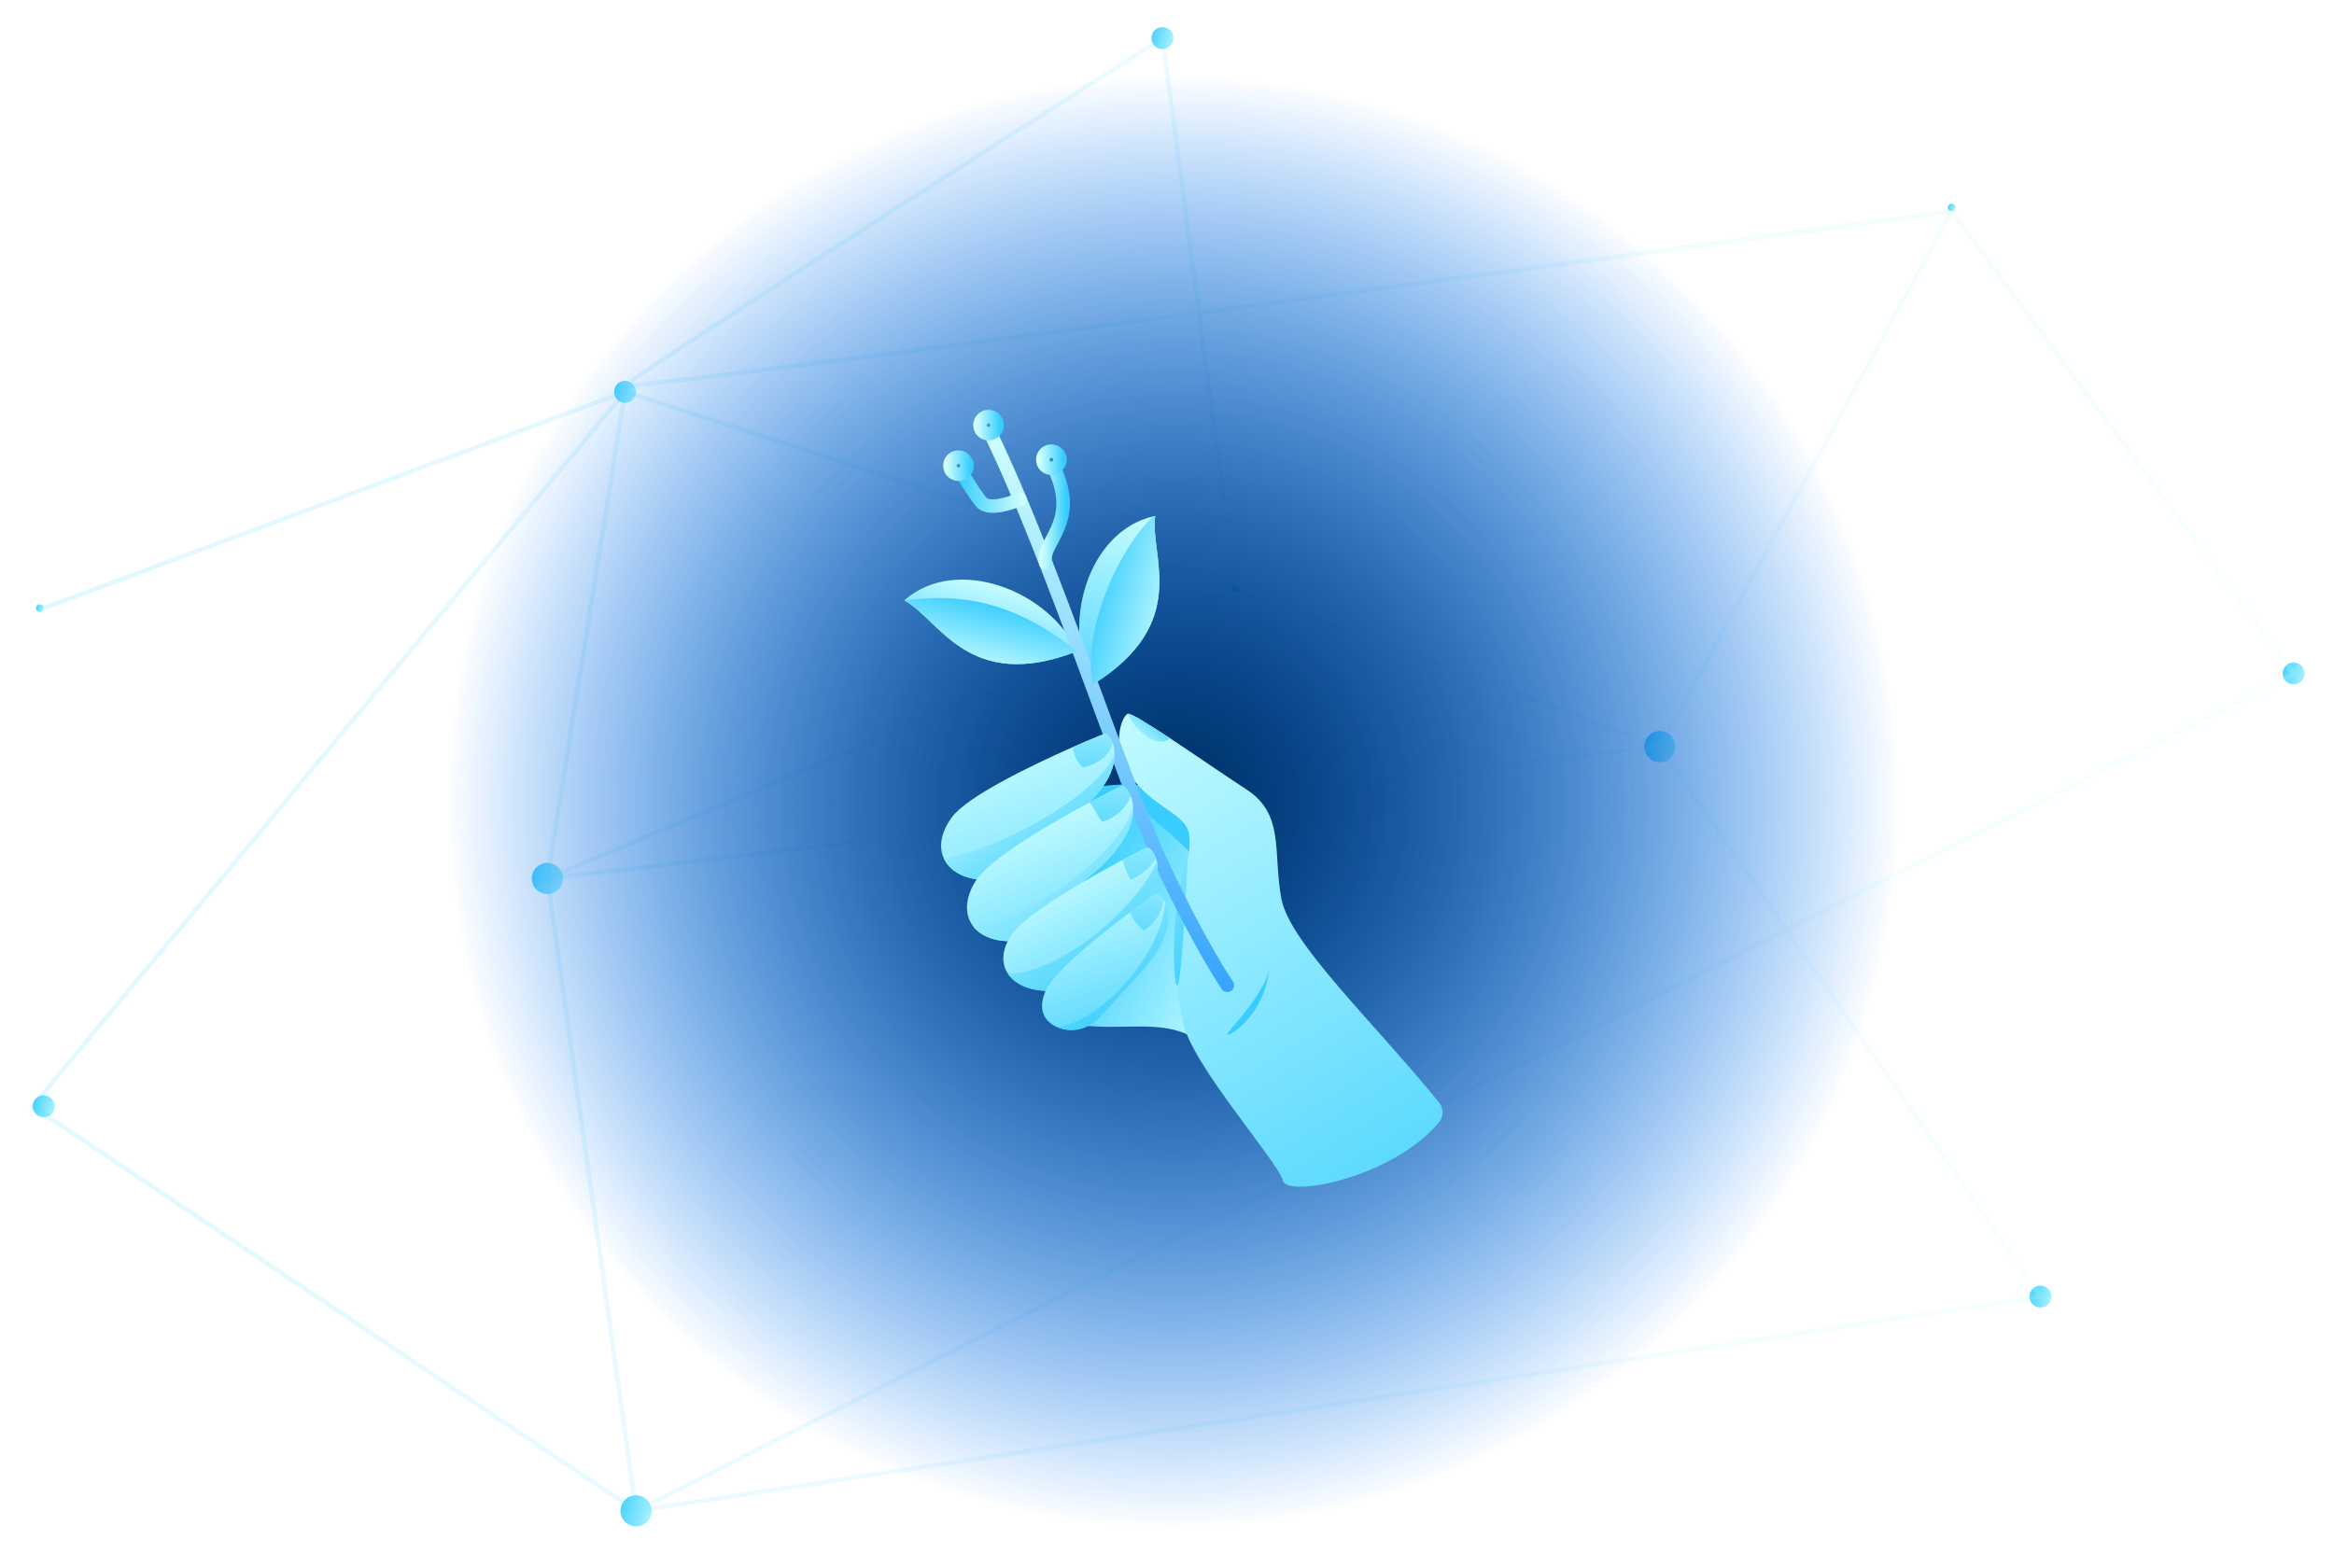
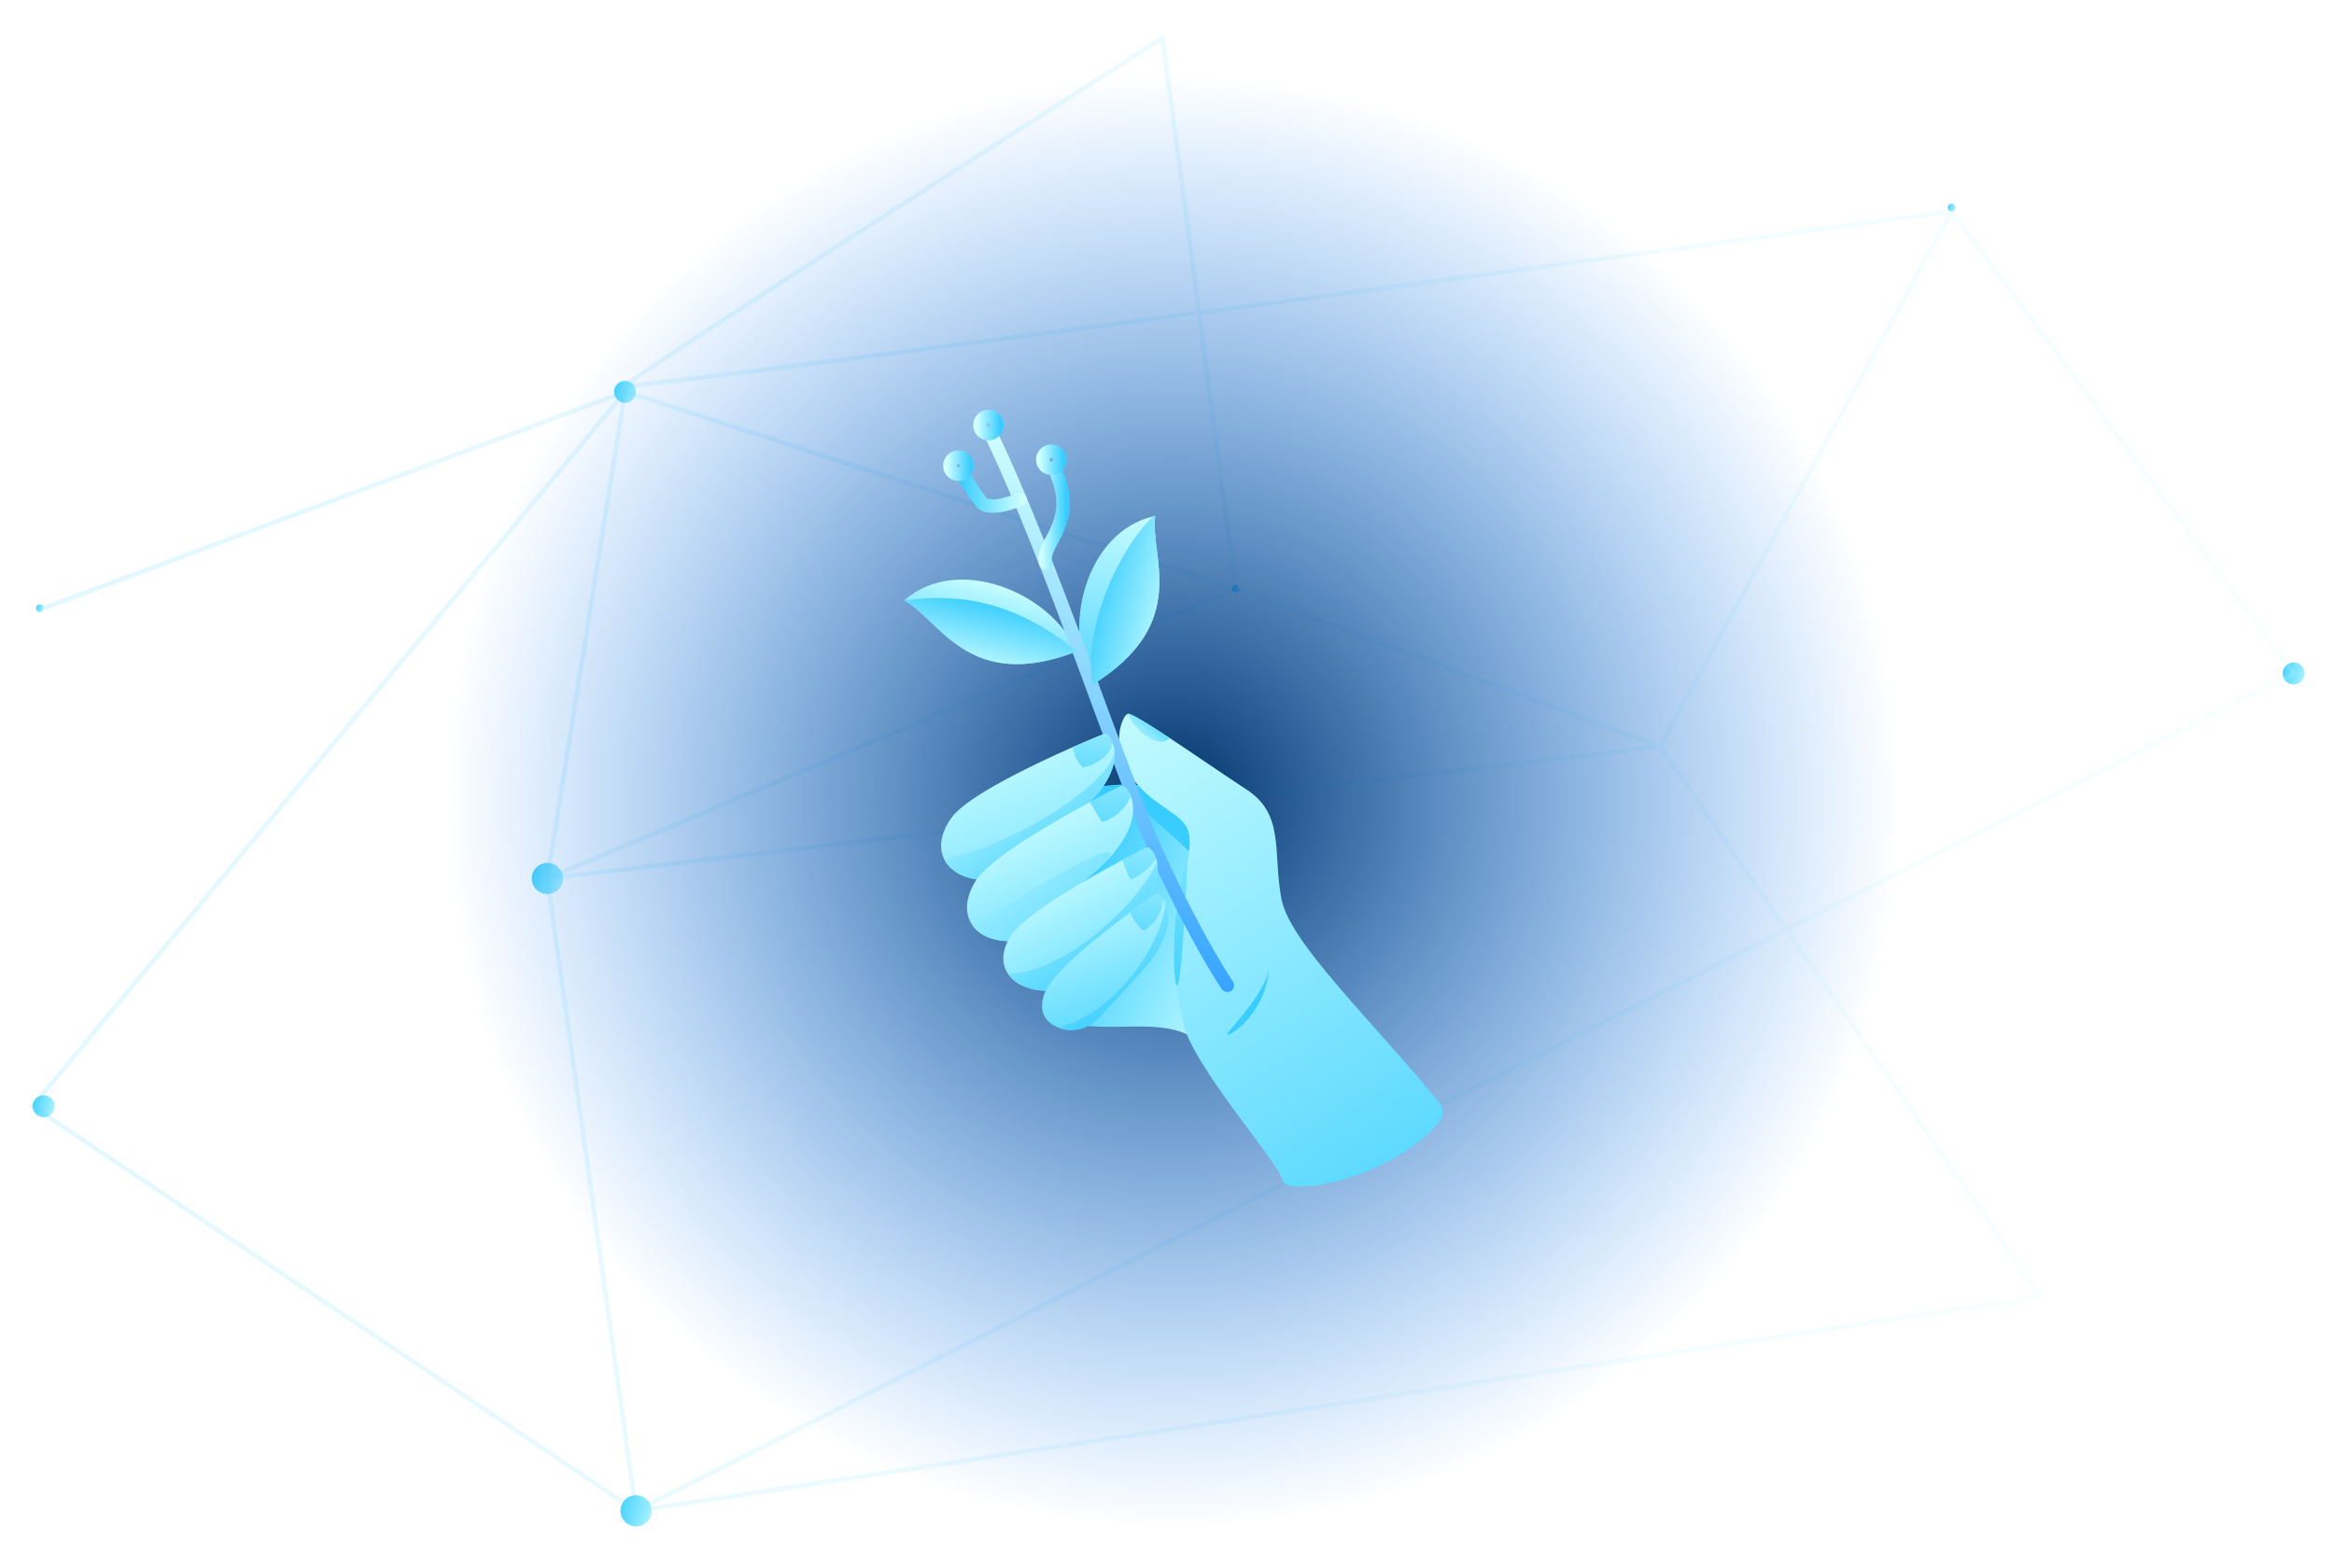
<svg xmlns="http://www.w3.org/2000/svg" width="518" height="348" viewBox="0 0 518 348" fill="none">
  <g filter="url(#filter0_d_199_31132)">
    <path d="M141.16 86.99C141.16 88.341 140.07 89.43 138.72 89.43C137.37 89.43 136.28 88.341 136.28 86.99C136.28 85.641 137.37 84.55 138.72 84.55C140.07 84.55 141.16 85.641 141.16 86.99Z" fill="url(#paint0_linear_199_31132)" />
  </g>
  <g filter="url(#filter1_d_199_31132)">
    <path d="M9.69 248.03C11.038 248.03 12.13 246.938 12.13 245.59C12.13 244.243 11.038 243.15 9.69 243.15C8.342 243.15 7.25 244.243 7.25 245.59C7.25 246.938 8.342 248.03 9.69 248.03Z" fill="url(#paint1_linear_199_31132)" />
  </g>
  <g filter="url(#filter2_d_199_31132)">
-     <path d="M452.86 290.28C454.208 290.28 455.3 289.188 455.3 287.84C455.3 286.493 454.208 285.4 452.86 285.4C451.512 285.4 450.42 286.493 450.42 287.84C450.42 289.188 451.512 290.28 452.86 290.28Z" fill="url(#paint2_linear_199_31132)" />
-   </g>
+     </g>
  <g filter="url(#filter3_d_199_31132)">
    <path d="M511.48 149.5C511.48 150.85 510.39 151.94 509.04 151.94C507.69 151.94 506.6 150.85 506.6 149.5C506.6 148.15 507.69 147.06 509.04 147.06C510.39 147.06 511.48 148.15 511.48 149.5Z" fill="url(#paint3_linear_199_31132)" />
  </g>
  <g filter="url(#filter4_d_199_31132)">
-     <path d="M260.43 8.45C260.43 9.8 259.34 10.89 257.99 10.89C256.64 10.89 255.55 9.8 255.55 8.45C255.55 7.101 256.64 6.011 257.99 6.011C259.34 6.011 260.43 7.101 260.43 8.45Z" fill="url(#paint4_linear_199_31132)" />
-   </g>
+     </g>
  <g filter="url(#filter5_d_199_31132)">
    <path d="M275.1 130.71C275.1 131.18 274.72 131.56 274.25 131.56C273.78 131.56 273.4 131.18 273.4 130.71C273.4 130.24 273.78 129.86 274.25 129.86C274.72 129.86 275.1 130.24 275.1 130.71Z" fill="url(#paint5_linear_199_31132)" />
  </g>
  <g filter="url(#filter6_d_199_31132)">
    <path d="M433.98 46.071C433.98 46.541 433.6 46.92 433.13 46.92C432.66 46.92 432.28 46.541 432.28 46.071C432.28 45.6 432.66 45.221 433.13 45.221C433.6 45.221 433.98 45.6 433.98 46.071Z" fill="url(#paint6_linear_199_31132)" />
  </g>
  <g filter="url(#filter7_d_199_31132)">
    <path d="M9.69 135.011C9.69 135.481 9.31 135.861 8.84 135.861C8.37 135.861 7.99 135.481 7.99 135.011C7.99 134.541 8.37 134.161 8.84 134.161C9.31 134.161 9.69 134.541 9.69 135.011Z" fill="url(#paint7_linear_199_31132)" />
  </g>
  <g filter="url(#filter8_d_199_31132)">
    <path d="M121.48 198.48C123.391 198.48 124.94 196.931 124.94 195.02C124.94 193.11 123.391 191.56 121.48 191.56C119.569 191.56 118.02 193.11 118.02 195.02C118.02 196.931 119.569 198.48 121.48 198.48Z" fill="url(#paint8_linear_199_31132)" />
  </g>
  <g filter="url(#filter9_d_199_31132)">
-     <path d="M368.37 169.2C370.281 169.2 371.83 167.651 371.83 165.74C371.83 163.83 370.281 162.28 368.37 162.28C366.459 162.28 364.91 163.83 364.91 165.74C364.91 167.651 366.459 169.2 368.37 169.2Z" fill="url(#paint9_linear_199_31132)" />
-   </g>
+     </g>
  <g filter="url(#filter10_d_199_31132)">
    <path d="M141.16 338.86C143.071 338.86 144.62 337.311 144.62 335.4C144.62 333.49 143.071 331.94 141.16 331.94C139.249 331.94 137.7 333.49 137.7 335.4C137.7 337.311 139.249 338.86 141.16 338.86Z" fill="url(#paint10_linear_199_31132)" />
  </g>
  <g opacity="0.15" filter="url(#filter11_d_199_31132)">
    <path d="M9.69 135.011L138.72 86.981L274.25 130.701L121.47 195.01L141.15 335.401L7.25 245.59L138.72 86.99L121.48 195.021L368.37 165.751M368.37 165.751L452.86 287.841L141.16 335.411L509.05 149.51L433.14 46.931L368.37 165.751ZM368.37 165.751L274.25 130.721L257.99 8.461C257.99 8.461 139.12 84.141 138.92 85.57C138.72 87.001 433.13 46.931 433.13 46.931" stroke="url(#paint11_linear_199_31132)" stroke-miterlimit="10" />
  </g>
  <circle cx="260.43" cy="177.96" r="160.9" fill="url(#paint12_radial_199_31132)" />
-   <circle cx="260.43" cy="177.96" r="160.9" fill="url(#paint13_radial_199_31132)" />
  <g filter="url(#filter12_d_199_31132)">
    <path d="M269.11 233.786C261.145 224.964 250.932 229.118 239.806 227.56L221.682 180.165C221.682 180.165 228.433 176.536 245.304 174.444C246.562 174.289 247.766 174.202 248.917 174.172C263.175 173.828 269.11 182.587 269.11 182.587V205.767C269.11 205.767 277.074 242.608 269.11 233.786Z" fill="url(#paint14_linear_199_31132)" />
    <path d="M269.11 182.587V197.154C268.945 196.877 268.77 196.465 268.59 195.907C266.177 188.439 254.215 182.16 248.917 174.172C263.175 173.828 269.11 182.587 269.11 182.587Z" fill="url(#paint15_linear_199_31132)" />
    <path d="M319.325 249.217C308.786 261.605 285.612 265.924 284.713 262.096C283.761 258.029 264.409 236.295 262.588 227.041C260.771 217.787 260.368 217.612 261.665 204.729C262.966 191.841 265.472 186.309 262.966 183.023C260.456 179.733 255.522 178.525 250.932 172.299C246.397 166.137 248.893 158.95 250.286 158.474L250.33 158.46C250.966 158.3 254.813 160.687 259.606 163.851C265.225 167.563 272.145 172.338 276.725 175.322C285.209 180.859 282.455 189.375 284.398 199.566C286.267 209.373 304.595 226.599 319.388 244.753C320.456 246.063 320.417 247.931 319.325 249.217Z" fill="url(#paint16_linear_199_31132)" />
    <path d="M263.569 190.608C259.722 200.541 260.252 219.597 261.32 218.709C262.389 217.821 263.569 190.608 263.569 190.608Z" fill="url(#paint17_linear_199_31132)" />
    <path d="M242.521 151.977C235.509 139.385 241.05 118.13 255.959 114.627C256.1 114.593 256.24 114.559 256.386 114.53C255.089 123.352 264.486 138.312 242.521 151.977Z" fill="url(#paint18_linear_199_31132)" />
    <path d="M239.015 144.591C214.913 153.996 208.541 137.516 200.693 133.275C212.373 122.997 233.056 131.315 239.015 144.591Z" fill="url(#paint19_linear_199_31132)" />
    <path d="M219.857 96.279C233.629 124.817 248.441 171.47 257.309 190.608C266.172 209.746 272.388 218.738 272.388 218.738" stroke="url(#paint20_linear_199_31132)" stroke-width="3" stroke-miterlimit="10" stroke-linecap="round" />
    <path d="M242.521 151.977C240.171 139.588 248.446 121.624 255.959 114.627C256.099 114.593 256.24 114.559 256.386 114.53C255.089 123.352 264.486 138.312 242.521 151.977Z" fill="url(#paint21_linear_199_31132)" />
    <path d="M239.015 144.591C214.913 153.996 208.541 137.516 200.693 133.275C212.072 131.873 224.164 132.717 239.015 144.591Z" fill="url(#paint22_linear_199_31132)" />
    <path d="M232.095 124.992C230.711 120.494 239.802 116.291 233.974 103.951" stroke="url(#paint23_linear_199_31132)" stroke-width="3" stroke-miterlimit="10" stroke-linecap="round" />
    <path d="M233.338 103.951C234.389 103.951 235.242 103.1 235.242 102.049C235.242 100.999 234.389 100.147 233.338 100.147C232.286 100.147 231.434 100.999 231.434 102.049C231.434 103.1 232.286 103.951 233.338 103.951Z" stroke="url(#paint24_linear_199_31132)" stroke-width="3" stroke-miterlimit="10" stroke-linecap="round" />
    <path d="M219.39 96.279C220.442 96.279 221.294 95.428 221.294 94.377C221.294 93.327 220.442 92.475 219.39 92.475C218.339 92.475 217.487 93.327 217.487 94.377C217.487 95.428 218.339 96.279 219.39 96.279Z" stroke="url(#paint25_linear_199_31132)" stroke-width="3" stroke-miterlimit="10" stroke-linecap="round" />
    <path d="M226.379 110.857C226.379 110.857 219.662 113.807 217.758 111.444C215.855 109.081 213.66 105.276 213.66 105.276" stroke="url(#paint26_linear_199_31132)" stroke-width="3" stroke-miterlimit="10" stroke-linecap="round" />
    <path d="M212.718 105.276C213.769 105.276 214.621 104.424 214.621 103.374C214.621 102.323 213.769 101.472 212.718 101.472C211.666 101.472 210.814 102.323 210.814 103.374C210.814 104.424 211.666 105.276 212.718 105.276Z" stroke="url(#paint27_linear_199_31132)" stroke-width="3" stroke-miterlimit="10" stroke-linecap="round" />
    <path d="M281.746 214.55C280.823 221.048 271.936 229.234 272.397 229.695C272.859 230.156 280.935 225.119 281.746 214.55Z" fill="url(#paint28_linear_199_31132)" />
    <path d="M259.606 163.851C257.358 166.292 252.19 162.876 250.287 158.474L250.33 158.46C250.967 158.3 254.813 160.687 259.606 163.851Z" fill="url(#paint29_linear_199_31132)" />
    <path d="M236.48 182.417C220.293 193.66 217.355 195.3 217.355 195.3C213.436 194.878 210.697 193.131 209.517 190.666C208.293 188.123 208.74 184.804 211.295 181.378C214.777 176.701 229.215 169.771 238.107 165.85C242.031 164.123 244.876 162.978 245.221 162.871C245.571 162.764 246.416 163.516 246.936 164.938C247.139 165.491 247.295 166.141 247.353 166.889C247.625 170.426 245.717 175.997 236.48 182.417Z" fill="url(#paint30_linear_199_31132)" />
    <path d="M236.48 182.417C220.294 193.66 217.355 195.3 217.355 195.3C213.436 194.878 210.697 193.131 209.517 190.666C223.824 188.06 245.921 174.614 247.353 166.889C247.625 170.426 245.717 175.997 236.48 182.417Z" fill="url(#paint31_linear_199_31132)" />
    <path d="M241.749 194.621C226.481 207.077 223.674 208.946 223.674 208.946C220.167 208.839 217.511 207.616 216.001 205.68C214.073 203.191 214.039 199.527 216.559 195.528C219.643 190.637 233.299 182.708 241.88 178.098C245.77 176.007 248.611 174.599 248.956 174.464C249.32 174.318 250.34 175.128 250.966 176.739C251.258 177.487 251.467 178.404 251.481 179.476C251.549 183.019 249.553 188.254 241.749 194.621Z" fill="url(#paint32_linear_199_31132)" />
-     <path d="M241.749 194.621C226.481 207.078 223.674 208.946 223.674 208.946C220.167 208.839 217.511 207.616 216.001 205.68C227.287 205.03 247.902 190.225 251.481 179.476C251.549 183.019 249.553 188.254 241.749 194.621Z" fill="url(#paint33_linear_199_31132)" />
+     <path d="M241.749 194.621C226.481 207.078 223.674 208.946 223.674 208.946C220.167 208.839 217.511 207.616 216.001 205.68C251.549 183.019 249.553 188.254 241.749 194.621Z" fill="url(#paint33_linear_199_31132)" />
    <path d="M247.839 207.005C233.561 218.651 232.07 219.956 232.07 219.956C228.282 219.84 225.257 218.442 223.742 216.229C222.26 214.07 222.212 211.134 224.281 207.849C227.311 203.045 241.244 195.111 249.126 190.928C252.156 189.317 254.293 188.259 254.575 188.148C254.934 188.007 255.968 188.851 256.537 190.511C256.629 190.758 256.702 191.025 256.765 191.312C257.474 194.538 256.357 200.051 247.839 207.005Z" fill="url(#paint34_linear_199_31132)" />
    <path d="M247.839 207.005C233.561 218.651 232.07 219.956 232.07 219.956C228.282 219.84 225.257 218.442 223.742 216.229C236.878 215.763 253.137 200.022 256.765 191.312C257.474 194.538 256.357 200.051 247.839 207.005Z" fill="url(#paint35_linear_199_31132)" />
    <path d="M252.957 216.157C248.373 221.155 245.566 224.168 243.847 225.988C241.491 228.487 237.815 229.389 234.668 228.04C234.639 228.031 234.615 228.016 234.586 228.006C231.657 226.721 230.273 224.003 232.07 219.956C234.027 215.565 244.211 207.456 250.811 202.555C253.929 200.24 256.25 198.644 256.522 198.484C256.77 198.343 257.518 198.741 258.183 199.677C258.338 199.896 258.489 200.148 258.63 200.429C259.936 203.06 260.15 208.315 252.957 216.157Z" fill="url(#paint36_linear_199_31132)" />
    <path d="M252.958 216.157C248.373 221.155 245.566 224.168 243.847 225.988C241.492 228.487 237.815 229.389 234.668 228.04C245.556 226.245 257.828 210.945 258.63 200.43C259.936 203.06 260.15 208.315 252.958 216.157Z" fill="url(#paint37_linear_199_31132)" />
    <path d="M246.936 164.938C246.027 169.334 240.341 170.368 240.341 170.368C240.341 170.368 238.398 168.742 238.107 165.85C242.031 164.123 244.877 162.978 245.221 162.871C245.571 162.764 246.416 163.516 246.936 164.938Z" fill="url(#paint38_linear_199_31132)" />
    <path d="M250.966 176.739C249.194 181.374 244.532 182.475 244.532 182.475L241.88 178.098C245.77 176.007 248.611 174.599 248.956 174.464C249.32 174.318 250.34 175.128 250.966 176.739Z" fill="url(#paint39_linear_199_31132)" />
    <path d="M256.537 190.511C255.434 192.69 252.987 194.417 250.966 195.3C250.131 194.014 249.451 191.996 249.126 190.928C252.156 189.317 254.293 188.259 254.575 188.148C254.934 188.007 255.968 188.851 256.537 190.511Z" fill="url(#paint40_linear_199_31132)" />
    <path d="M258.183 199.677C257.79 204.312 253.875 206.631 253.875 206.631C253.875 206.631 251.768 205.064 250.811 202.555C253.929 200.24 256.25 198.644 256.522 198.484C256.77 198.343 257.518 198.741 258.183 199.677Z" fill="url(#paint41_linear_199_31132)" />
  </g>
  <defs>
    <filter id="filter0_d_199_31132" x="132.28" y="80.55" width="12.88" height="12.88" filterUnits="userSpaceOnUse" color-interpolation-filters="sRGB">
      <feFlood flood-opacity="0" result="BackgroundImageFix" />
      <feColorMatrix in="SourceAlpha" type="matrix" values="0 0 0 0 0 0 0 0 0 0 0 0 0 0 0 0 0 0 127 0" result="hardAlpha" />
      <feOffset />
      <feGaussianBlur stdDeviation="2" />
      <feColorMatrix type="matrix" values="0 0 0 0 0 0 0 0 0 0.718 0 0 0 0 1 0 0 0 1 0" />
      <feBlend mode="normal" in2="BackgroundImageFix" result="effect1_dropShadow_199_31132" />
      <feBlend mode="normal" in="SourceGraphic" in2="effect1_dropShadow_199_31132" result="shape" />
    </filter>
    <filter id="filter1_d_199_31132" x="3.25" y="239.15" width="12.88" height="12.88" filterUnits="userSpaceOnUse" color-interpolation-filters="sRGB">
      <feFlood flood-opacity="0" result="BackgroundImageFix" />
      <feColorMatrix in="SourceAlpha" type="matrix" values="0 0 0 0 0 0 0 0 0 0 0 0 0 0 0 0 0 0 127 0" result="hardAlpha" />
      <feOffset />
      <feGaussianBlur stdDeviation="2" />
      <feColorMatrix type="matrix" values="0 0 0 0 0 0 0 0 0 0.718 0 0 0 0 1 0 0 0 1 0" />
      <feBlend mode="normal" in2="BackgroundImageFix" result="effect1_dropShadow_199_31132" />
      <feBlend mode="normal" in="SourceGraphic" in2="effect1_dropShadow_199_31132" result="shape" />
    </filter>
    <filter id="filter2_d_199_31132" x="446.42" y="281.4" width="12.88" height="12.88" filterUnits="userSpaceOnUse" color-interpolation-filters="sRGB">
      <feFlood flood-opacity="0" result="BackgroundImageFix" />
      <feColorMatrix in="SourceAlpha" type="matrix" values="0 0 0 0 0 0 0 0 0 0 0 0 0 0 0 0 0 0 127 0" result="hardAlpha" />
      <feOffset />
      <feGaussianBlur stdDeviation="2" />
      <feColorMatrix type="matrix" values="0 0 0 0 0 0 0 0 0 0.718 0 0 0 0 1 0 0 0 1 0" />
      <feBlend mode="normal" in2="BackgroundImageFix" result="effect1_dropShadow_199_31132" />
      <feBlend mode="normal" in="SourceGraphic" in2="effect1_dropShadow_199_31132" result="shape" />
    </filter>
    <filter id="filter3_d_199_31132" x="502.6" y="143.06" width="12.88" height="12.88" filterUnits="userSpaceOnUse" color-interpolation-filters="sRGB">
      <feFlood flood-opacity="0" result="BackgroundImageFix" />
      <feColorMatrix in="SourceAlpha" type="matrix" values="0 0 0 0 0 0 0 0 0 0 0 0 0 0 0 0 0 0 127 0" result="hardAlpha" />
      <feOffset />
      <feGaussianBlur stdDeviation="2" />
      <feColorMatrix type="matrix" values="0 0 0 0 0 0 0 0 0 0.718 0 0 0 0 1 0 0 0 1 0" />
      <feBlend mode="normal" in2="BackgroundImageFix" result="effect1_dropShadow_199_31132" />
      <feBlend mode="normal" in="SourceGraphic" in2="effect1_dropShadow_199_31132" result="shape" />
    </filter>
    <filter id="filter4_d_199_31132" x="251.55" y="2.01" width="12.88" height="12.88" filterUnits="userSpaceOnUse" color-interpolation-filters="sRGB">
      <feFlood flood-opacity="0" result="BackgroundImageFix" />
      <feColorMatrix in="SourceAlpha" type="matrix" values="0 0 0 0 0 0 0 0 0 0 0 0 0 0 0 0 0 0 127 0" result="hardAlpha" />
      <feOffset />
      <feGaussianBlur stdDeviation="2" />
      <feColorMatrix type="matrix" values="0 0 0 0 0 0 0 0 0 0.718 0 0 0 0 1 0 0 0 1 0" />
      <feBlend mode="normal" in2="BackgroundImageFix" result="effect1_dropShadow_199_31132" />
      <feBlend mode="normal" in="SourceGraphic" in2="effect1_dropShadow_199_31132" result="shape" />
    </filter>
    <filter id="filter5_d_199_31132" x="272" y="128.46" width="4.5" height="4.5" filterUnits="userSpaceOnUse" color-interpolation-filters="sRGB">
      <feFlood flood-opacity="0" result="BackgroundImageFix" />
      <feColorMatrix in="SourceAlpha" type="matrix" values="0 0 0 0 0 0 0 0 0 0 0 0 0 0 0 0 0 0 127 0" result="hardAlpha" />
      <feOffset />
      <feGaussianBlur stdDeviation="0.7" />
      <feColorMatrix type="matrix" values="0 0 0 0 0 0 0 0 0 0.718 0 0 0 0 1 0 0 0 1 0" />
      <feBlend mode="normal" in2="BackgroundImageFix" result="effect1_dropShadow_199_31132" />
      <feBlend mode="normal" in="SourceGraphic" in2="effect1_dropShadow_199_31132" result="shape" />
    </filter>
    <filter id="filter6_d_199_31132" x="430.88" y="43.821" width="4.5" height="4.5" filterUnits="userSpaceOnUse" color-interpolation-filters="sRGB">
      <feFlood flood-opacity="0" result="BackgroundImageFix" />
      <feColorMatrix in="SourceAlpha" type="matrix" values="0 0 0 0 0 0 0 0 0 0 0 0 0 0 0 0 0 0 127 0" result="hardAlpha" />
      <feOffset />
      <feGaussianBlur stdDeviation="0.7" />
      <feColorMatrix type="matrix" values="0 0 0 0 0 0 0 0 0 0.718 0 0 0 0 1 0 0 0 1 0" />
      <feBlend mode="normal" in2="BackgroundImageFix" result="effect1_dropShadow_199_31132" />
      <feBlend mode="normal" in="SourceGraphic" in2="effect1_dropShadow_199_31132" result="shape" />
    </filter>
    <filter id="filter7_d_199_31132" x="6.59" y="132.761" width="4.5" height="4.5" filterUnits="userSpaceOnUse" color-interpolation-filters="sRGB">
      <feFlood flood-opacity="0" result="BackgroundImageFix" />
      <feColorMatrix in="SourceAlpha" type="matrix" values="0 0 0 0 0 0 0 0 0 0 0 0 0 0 0 0 0 0 127 0" result="hardAlpha" />
      <feOffset />
      <feGaussianBlur stdDeviation="0.7" />
      <feColorMatrix type="matrix" values="0 0 0 0 0 0 0 0 0 0.718 0 0 0 0 1 0 0 0 1 0" />
      <feBlend mode="normal" in2="BackgroundImageFix" result="effect1_dropShadow_199_31132" />
      <feBlend mode="normal" in="SourceGraphic" in2="effect1_dropShadow_199_31132" result="shape" />
    </filter>
    <filter id="filter8_d_199_31132" x="112.34" y="185.88" width="18.28" height="18.28" filterUnits="userSpaceOnUse" color-interpolation-filters="sRGB">
      <feFlood flood-opacity="0" result="BackgroundImageFix" />
      <feColorMatrix in="SourceAlpha" type="matrix" values="0 0 0 0 0 0 0 0 0 0 0 0 0 0 0 0 0 0 127 0" result="hardAlpha" />
      <feOffset />
      <feGaussianBlur stdDeviation="2.84" />
      <feColorMatrix type="matrix" values="0 0 0 0 0 0 0 0 0 0.718 0 0 0 0 1 0 0 0 1 0" />
      <feBlend mode="normal" in2="BackgroundImageFix" result="effect1_dropShadow_199_31132" />
      <feBlend mode="normal" in="SourceGraphic" in2="effect1_dropShadow_199_31132" result="shape" />
    </filter>
    <filter id="filter9_d_199_31132" x="359.23" y="156.6" width="18.28" height="18.28" filterUnits="userSpaceOnUse" color-interpolation-filters="sRGB">
      <feFlood flood-opacity="0" result="BackgroundImageFix" />
      <feColorMatrix in="SourceAlpha" type="matrix" values="0 0 0 0 0 0 0 0 0 0 0 0 0 0 0 0 0 0 127 0" result="hardAlpha" />
      <feOffset />
      <feGaussianBlur stdDeviation="2.84" />
      <feColorMatrix type="matrix" values="0 0 0 0 0 0 0 0 0 0.718 0 0 0 0 1 0 0 0 1 0" />
      <feBlend mode="normal" in2="BackgroundImageFix" result="effect1_dropShadow_199_31132" />
      <feBlend mode="normal" in="SourceGraphic" in2="effect1_dropShadow_199_31132" result="shape" />
    </filter>
    <filter id="filter10_d_199_31132" x="132.02" y="326.26" width="18.28" height="18.28" filterUnits="userSpaceOnUse" color-interpolation-filters="sRGB">
      <feFlood flood-opacity="0" result="BackgroundImageFix" />
      <feColorMatrix in="SourceAlpha" type="matrix" values="0 0 0 0 0 0 0 0 0 0 0 0 0 0 0 0 0 0 127 0" result="hardAlpha" />
      <feOffset />
      <feGaussianBlur stdDeviation="2.84" />
      <feColorMatrix type="matrix" values="0 0 0 0 0 0 0 0 0 0.718 0 0 0 0 1 0 0 0 1 0" />
      <feBlend mode="normal" in2="BackgroundImageFix" result="effect1_dropShadow_199_31132" />
      <feBlend mode="normal" in="SourceGraphic" in2="effect1_dropShadow_199_31132" result="shape" />
    </filter>
    <filter id="filter11_d_199_31132" x="2.512" y="3.618" width="511.293" height="336.821" filterUnits="userSpaceOnUse" color-interpolation-filters="sRGB">
      <feFlood flood-opacity="0" result="BackgroundImageFix" />
      <feColorMatrix in="SourceAlpha" type="matrix" values="0 0 0 0 0 0 0 0 0 0 0 0 0 0 0 0 0 0 127 0" result="hardAlpha" />
      <feOffset />
      <feGaussianBlur stdDeviation="2" />
      <feColorMatrix type="matrix" values="0 0 0 0 0 0 0 0 0 0.718 0 0 0 0 1 0 0 0 1 0" />
      <feBlend mode="normal" in2="BackgroundImageFix" result="effect1_dropShadow_199_31132" />
      <feBlend mode="normal" in="SourceGraphic" in2="effect1_dropShadow_199_31132" result="shape" />
    </filter>
    <filter id="filter12_d_199_31132" x="168.693" y="58.975" width="183.474" height="236.471" filterUnits="userSpaceOnUse" color-interpolation-filters="sRGB">
      <feFlood flood-opacity="0" result="BackgroundImageFix" />
      <feColorMatrix in="SourceAlpha" type="matrix" values="0 0 0 0 0 0 0 0 0 0 0 0 0 0 0 0 0 0 127 0" result="hardAlpha" />
      <feOffset />
      <feGaussianBlur stdDeviation="16" />
      <feColorMatrix type="matrix" values="0 0 0 0 0 0 0 0 0 0.718 0 0 0 0 1 0 0 0 0.83 0" />
      <feBlend mode="normal" in2="BackgroundImageFix" result="effect1_dropShadow_199_31132" />
      <feBlend mode="normal" in="SourceGraphic" in2="effect1_dropShadow_199_31132" result="shape" />
    </filter>
    <linearGradient id="paint0_linear_199_31132" x1="143.17" y1="88.091" x2="135.32" y2="86.141" gradientUnits="userSpaceOnUse">
      <stop stop-color="#CFFFFF" />
      <stop offset="1" stop-color="#38CDFE" />
    </linearGradient>
    <linearGradient id="paint1_linear_199_31132" x1="14.14" y1="246.69" x2="6.29" y2="244.75" gradientUnits="userSpaceOnUse">
      <stop stop-color="#CFFFFF" />
      <stop offset="1" stop-color="#38CDFE" />
    </linearGradient>
    <linearGradient id="paint2_linear_199_31132" x1="457.31" y1="288.94" x2="449.46" y2="286.99" gradientUnits="userSpaceOnUse">
      <stop stop-color="#CFFFFF" />
      <stop offset="1" stop-color="#38CDFE" />
    </linearGradient>
    <linearGradient id="paint3_linear_199_31132" x1="513.49" y1="150.6" x2="505.64" y2="148.661" gradientUnits="userSpaceOnUse">
      <stop stop-color="#CFFFFF" />
      <stop offset="1" stop-color="#38CDFE" />
    </linearGradient>
    <linearGradient id="paint4_linear_199_31132" x1="262.44" y1="9.55" x2="254.59" y2="7.61" gradientUnits="userSpaceOnUse">
      <stop stop-color="#CFFFFF" />
      <stop offset="1" stop-color="#38CDFE" />
    </linearGradient>
    <linearGradient id="paint5_linear_199_31132" x1="275.8" y1="131.09" x2="273.07" y2="130.42" gradientUnits="userSpaceOnUse">
      <stop stop-color="#CFFFFF" />
      <stop offset="1" stop-color="#38CDFE" />
    </linearGradient>
    <linearGradient id="paint6_linear_199_31132" x1="434.69" y1="46.461" x2="431.95" y2="45.781" gradientUnits="userSpaceOnUse">
      <stop stop-color="#CFFFFF" />
      <stop offset="1" stop-color="#38CDFE" />
    </linearGradient>
    <linearGradient id="paint7_linear_199_31132" x1="10.39" y1="135.401" x2="7.66" y2="134.721" gradientUnits="userSpaceOnUse">
      <stop stop-color="#CFFFFF" />
      <stop offset="1" stop-color="#38CDFE" />
    </linearGradient>
    <linearGradient id="paint8_linear_199_31132" x1="127.8" y1="196.59" x2="116.64" y2="193.82" gradientUnits="userSpaceOnUse">
      <stop stop-color="#CFFFFF" />
      <stop offset="1" stop-color="#38CDFE" />
    </linearGradient>
    <linearGradient id="paint9_linear_199_31132" x1="374.69" y1="167.31" x2="363.53" y2="164.55" gradientUnits="userSpaceOnUse">
      <stop stop-color="#CFFFFF" />
      <stop offset="1" stop-color="#38CDFE" />
    </linearGradient>
    <linearGradient id="paint10_linear_199_31132" x1="147.48" y1="336.97" x2="136.32" y2="334.21" gradientUnits="userSpaceOnUse">
      <stop stop-color="#CFFFFF" />
      <stop offset="1" stop-color="#38CDFE" />
    </linearGradient>
    <linearGradient id="paint11_linear_199_31132" x1="487.14" y1="241.121" x2="12.26" y2="123.451" gradientUnits="userSpaceOnUse">
      <stop stop-color="#CFFFFF" />
      <stop offset="1" stop-color="#38CDFE" />
    </linearGradient>
    <radialGradient id="paint12_radial_199_31132" cx="0" cy="0" r="1" gradientUnits="userSpaceOnUse" gradientTransform="translate(260.43 177.96) rotate(90) scale(160.9)">
      <stop stop-color="#003167" />
      <stop offset="0.56" stop-color="#005ABC" stop-opacity="0.443" />
      <stop offset="1" stop-color="#007AFF" stop-opacity="0" />
    </radialGradient>
    <radialGradient id="paint13_radial_199_31132" cx="0" cy="0" r="1" gradientUnits="userSpaceOnUse" gradientTransform="translate(260.43 177.96) rotate(90) scale(160.9)">
      <stop stop-color="#003167" />
      <stop offset="0.56" stop-color="#005ABC" stop-opacity="0.443" />
      <stop offset="1" stop-color="#007AFF" stop-opacity="0" />
    </radialGradient>
    <linearGradient id="paint14_linear_199_31132" x1="281.061" y1="214.303" x2="238.602" y2="197.213" gradientUnits="userSpaceOnUse">
      <stop stop-color="#CFFFFF" />
      <stop offset="1" stop-color="#38CDFE" />
    </linearGradient>
    <linearGradient id="paint15_linear_199_31132" x1="269.294" y1="168.975" x2="263.76" y2="177.976" gradientUnits="userSpaceOnUse">
      <stop stop-color="#CFFFFF" />
      <stop offset="1" stop-color="#38CDFE" />
    </linearGradient>
    <linearGradient id="paint16_linear_199_31132" x1="237.252" y1="148.313" x2="328.316" y2="296.433" gradientUnits="userSpaceOnUse">
      <stop stop-color="#CFFFFF" />
      <stop offset="1" stop-color="#38CDFE" />
    </linearGradient>
    <linearGradient id="paint17_linear_199_31132" x1="237.747" y1="158.671" x2="270.901" y2="220.696" gradientUnits="userSpaceOnUse">
      <stop stop-color="#CFFFFF" />
      <stop offset="1" stop-color="#38CDFE" />
    </linearGradient>
    <linearGradient id="paint18_linear_199_31132" x1="254.308" y1="111.283" x2="240.943" y2="162.716" gradientUnits="userSpaceOnUse">
      <stop stop-color="#CFFFFF" />
      <stop offset="1" stop-color="#38CDFE" />
    </linearGradient>
    <linearGradient id="paint19_linear_199_31132" x1="222.44" y1="129.01" x2="216.825" y2="150.611" gradientUnits="userSpaceOnUse">
      <stop stop-color="#CFFFFF" />
      <stop offset="1" stop-color="#38CDFE" />
    </linearGradient>
    <linearGradient id="paint20_linear_199_31132" x1="259.567" y1="105.849" x2="232.712" y2="209.179" gradientUnits="userSpaceOnUse">
      <stop stop-color="#CFFFFF" />
      <stop offset="1" stop-color="#38A4FE" />
    </linearGradient>
    <linearGradient id="paint21_linear_199_31132" x1="261.82" y1="136.313" x2="242.261" y2="131.463" gradientUnits="userSpaceOnUse">
      <stop stop-color="#CFFFFF" />
      <stop offset="1" stop-color="#38CDFE" />
    </linearGradient>
    <linearGradient id="paint22_linear_199_31132" x1="217.156" y1="149.851" x2="221.128" y2="133.764" gradientUnits="userSpaceOnUse">
      <stop stop-color="#CFFFFF" />
      <stop offset="1" stop-color="#38CDFE" />
    </linearGradient>
    <linearGradient id="paint23_linear_199_31132" x1="231.22" y1="114.472" x2="236.669" y2="114.472" gradientUnits="userSpaceOnUse">
      <stop stop-color="#CFFFFF" />
      <stop offset="1" stop-color="#38CDFE" />
    </linearGradient>
    <linearGradient id="paint24_linear_199_31132" x1="230.706" y1="102.049" x2="235.97" y2="102.049" gradientUnits="userSpaceOnUse">
      <stop stop-color="#CFFFFF" />
      <stop offset="1" stop-color="#38CDFE" />
    </linearGradient>
    <linearGradient id="paint25_linear_199_31132" x1="216.758" y1="94.377" x2="222.023" y2="94.377" gradientUnits="userSpaceOnUse">
      <stop stop-color="#CFFFFF" />
      <stop offset="1" stop-color="#38CDFE" />
    </linearGradient>
    <linearGradient id="paint26_linear_199_31132" x1="212.931" y1="108.818" x2="227.107" y2="108.818" gradientUnits="userSpaceOnUse">
      <stop stop-color="#38CDFE" />
      <stop offset="1" stop-color="#CFFFFF" />
    </linearGradient>
    <linearGradient id="paint27_linear_199_31132" x1="210.085" y1="103.374" x2="215.35" y2="103.374" gradientUnits="userSpaceOnUse">
      <stop stop-color="#CFFFFF" />
      <stop offset="1" stop-color="#38CDFE" />
    </linearGradient>
    <linearGradient id="paint28_linear_199_31132" x1="271.3" y1="201.662" x2="276.658" y2="220.691" gradientUnits="userSpaceOnUse">
      <stop stop-color="#CFFFFF" />
      <stop offset="1" stop-color="#38CDFE" />
    </linearGradient>
    <linearGradient id="paint29_linear_199_31132" x1="251.316" y1="165.098" x2="257.663" y2="158.212" gradientUnits="userSpaceOnUse">
      <stop stop-color="#CFFFFF" />
      <stop offset="1" stop-color="#38CDFE" />
    </linearGradient>
    <linearGradient id="paint30_linear_199_31132" x1="221.197" y1="159.091" x2="246.779" y2="227.423" gradientUnits="userSpaceOnUse">
      <stop stop-color="#CFFFFF" />
      <stop offset="1" stop-color="#38CDFE" />
    </linearGradient>
    <linearGradient id="paint31_linear_199_31132" x1="219.191" y1="165.239" x2="239.677" y2="195.437" gradientUnits="userSpaceOnUse">
      <stop stop-color="#CFFFFF" />
      <stop offset="1" stop-color="#38CDFE" />
    </linearGradient>
    <linearGradient id="paint32_linear_199_31132" x1="227.617" y1="177.986" x2="248.011" y2="224.869" gradientUnits="userSpaceOnUse">
      <stop stop-color="#CFFFFF" />
      <stop offset="1" stop-color="#38CDFE" />
    </linearGradient>
    <linearGradient id="paint33_linear_199_31132" x1="218.905" y1="172.882" x2="254.18" y2="219.779" gradientUnits="userSpaceOnUse">
      <stop stop-color="#CFFFFF" />
      <stop offset="1" stop-color="#38CDFE" />
    </linearGradient>
    <linearGradient id="paint34_linear_199_31132" x1="233.877" y1="190.855" x2="253.583" y2="230.3" gradientUnits="userSpaceOnUse">
      <stop stop-color="#CFFFFF" />
      <stop offset="1" stop-color="#38CDFE" />
    </linearGradient>
    <linearGradient id="paint35_linear_199_31132" x1="227.175" y1="184.261" x2="250.344" y2="218.871" gradientUnits="userSpaceOnUse">
      <stop stop-color="#CFFFFF" />
      <stop offset="1" stop-color="#38CDFE" />
    </linearGradient>
    <linearGradient id="paint36_linear_199_31132" x1="238.888" y1="193.951" x2="253.287" y2="237.35" gradientUnits="userSpaceOnUse">
      <stop stop-color="#CFFFFF" />
      <stop offset="1" stop-color="#38CDFE" />
    </linearGradient>
    <linearGradient id="paint37_linear_199_31132" x1="230.812" y1="186.857" x2="253.198" y2="225.615" gradientUnits="userSpaceOnUse">
      <stop stop-color="#CFFFFF" />
      <stop offset="1" stop-color="#38CDFE" />
    </linearGradient>
    <linearGradient id="paint38_linear_199_31132" x1="244.163" y1="148.284" x2="241.05" y2="180.801" gradientUnits="userSpaceOnUse">
      <stop stop-color="#CFFFFF" />
      <stop offset="1" stop-color="#38CDFE" />
    </linearGradient>
    <linearGradient id="paint39_linear_199_31132" x1="248.13" y1="155.175" x2="245.192" y2="193.573" gradientUnits="userSpaceOnUse">
      <stop stop-color="#CFFFFF" />
      <stop offset="1" stop-color="#38CDFE" />
    </linearGradient>
    <linearGradient id="paint40_linear_199_31132" x1="253.103" y1="168.568" x2="252.584" y2="210.945" gradientUnits="userSpaceOnUse">
      <stop stop-color="#CFFFFF" />
      <stop offset="1" stop-color="#38CDFE" />
    </linearGradient>
    <linearGradient id="paint41_linear_199_31132" x1="255.371" y1="181.888" x2="253.815" y2="216.312" gradientUnits="userSpaceOnUse">
      <stop stop-color="#CFFFFF" />
      <stop offset="1" stop-color="#38CDFE" />
    </linearGradient>
  </defs>
</svg>